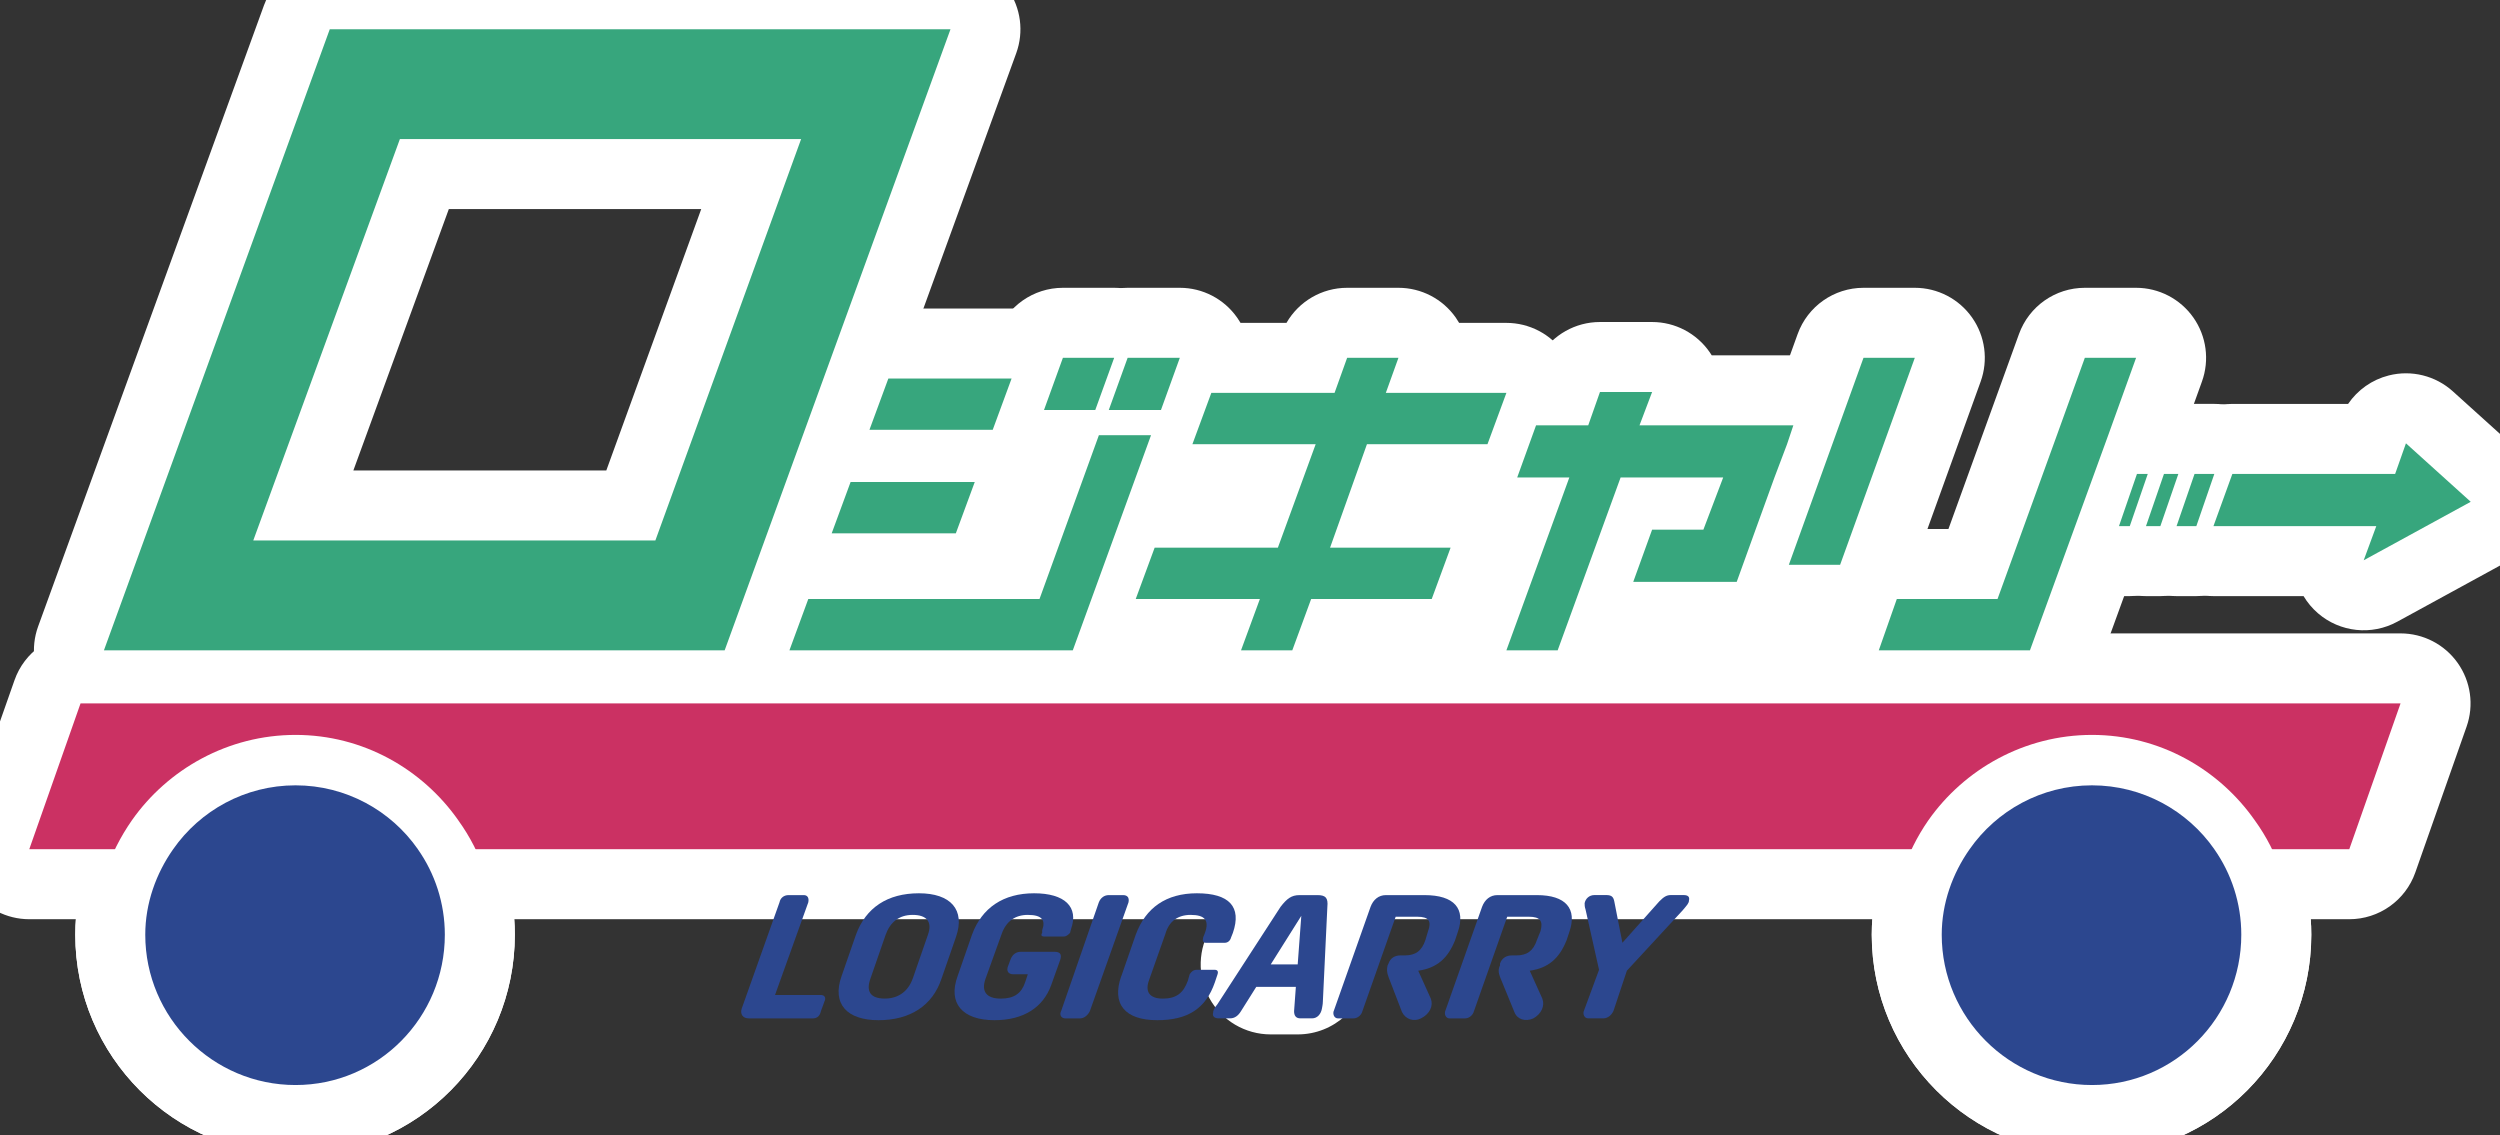
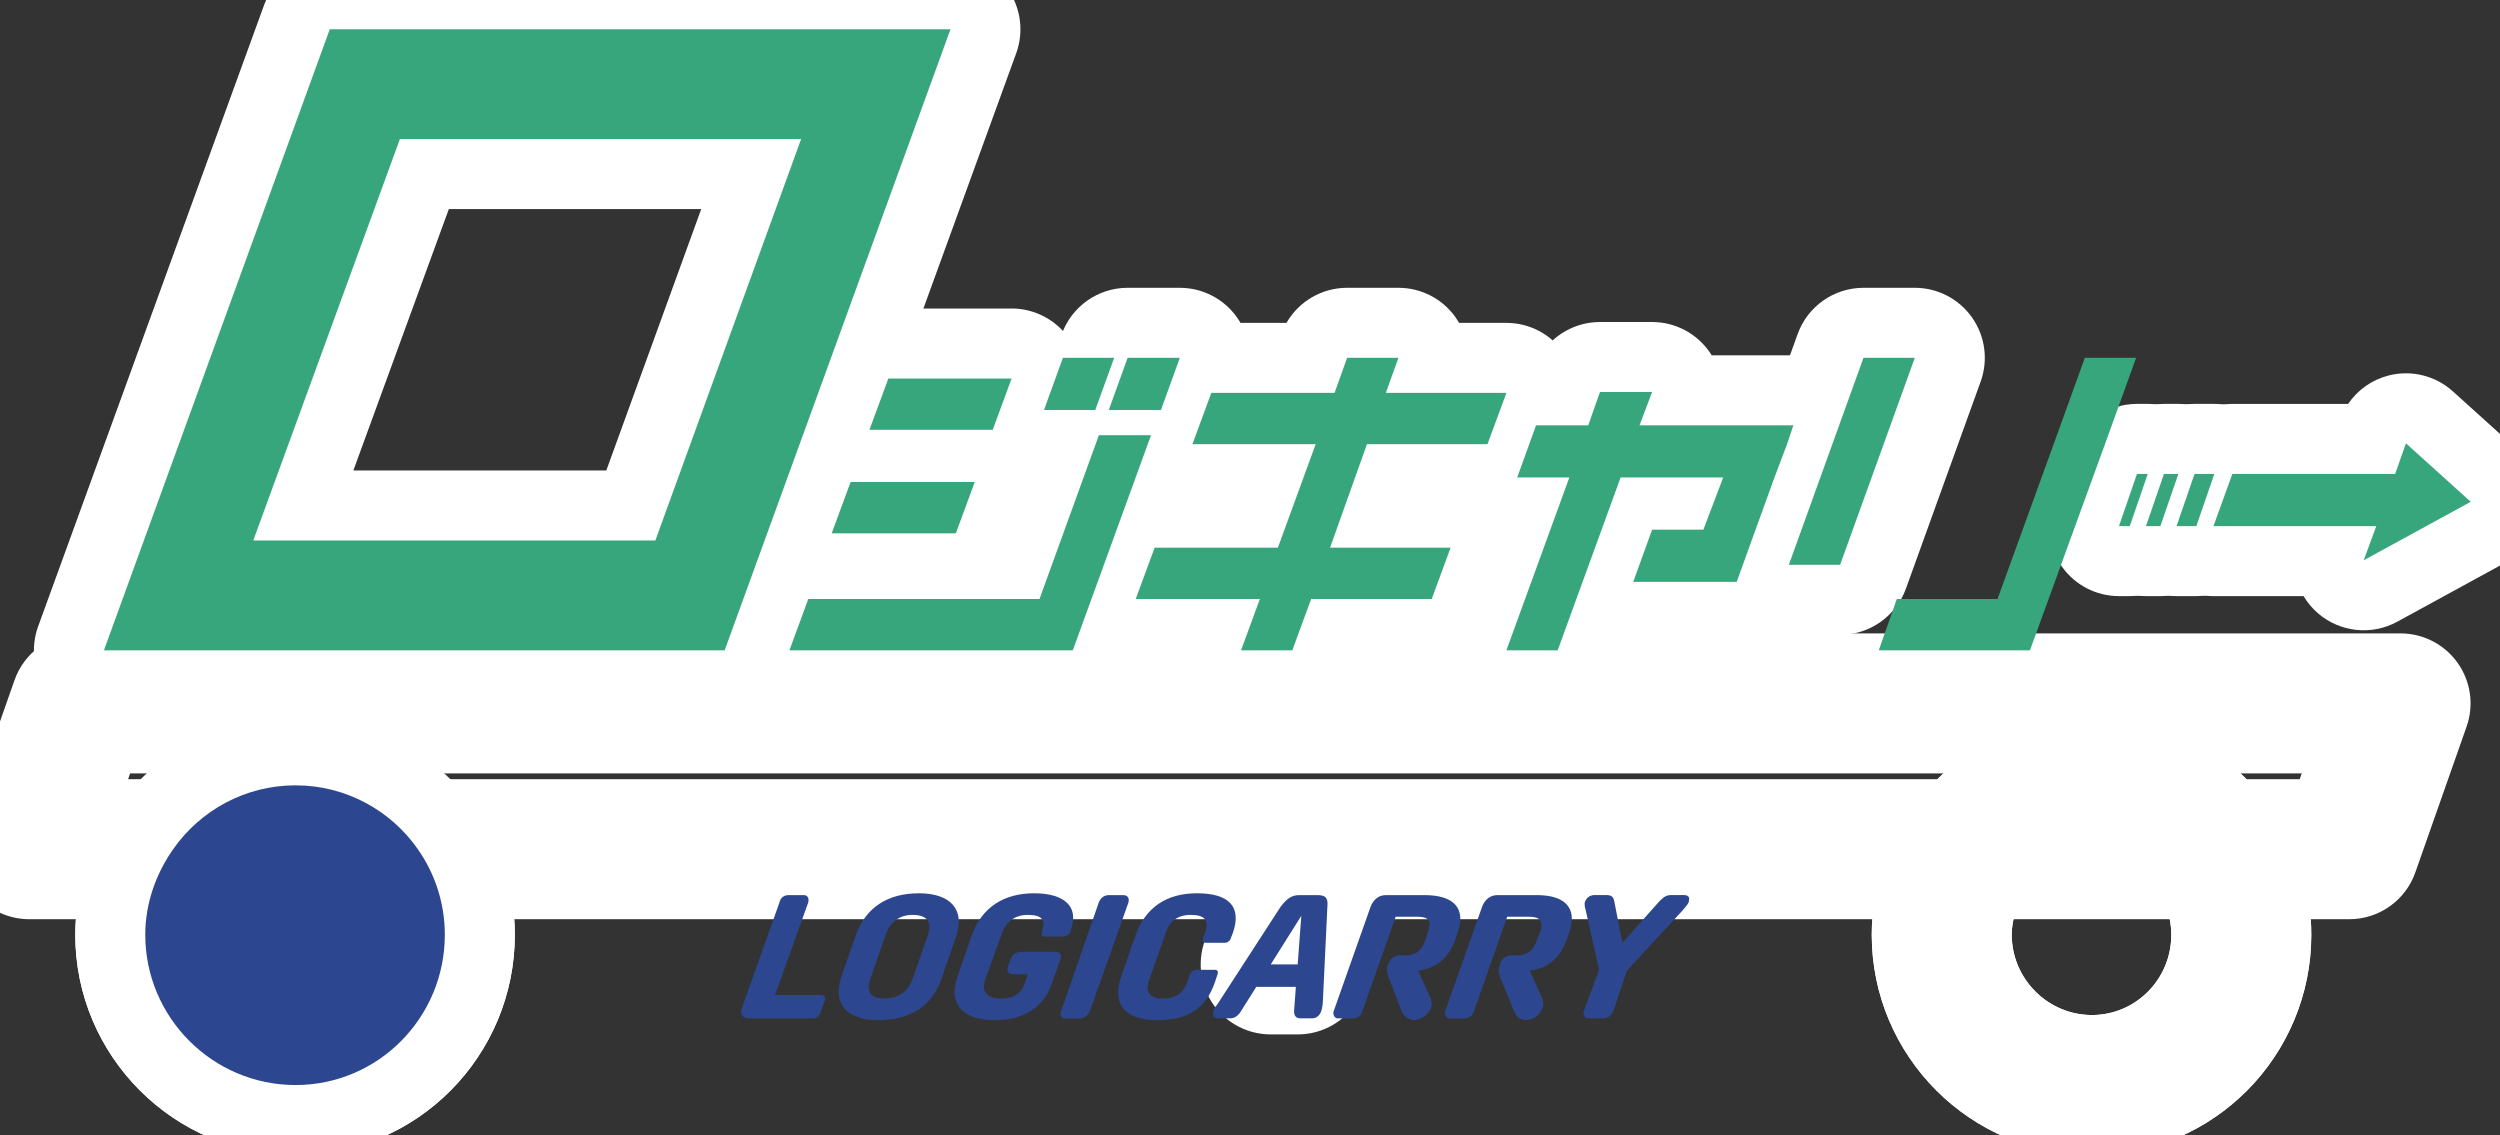
<svg xmlns="http://www.w3.org/2000/svg" width="240" height="109" viewBox="0 0 240 109" fill="none">
  <rect x="0" y="0" width="240" height="109" fill="#333333" stroke="none" />
  <g clip-path="url(#clip0_74_23)">
    <path fill-rule="evenodd" clip-rule="evenodd" d="M201.389 43.305C202.323 40.594 204.874 38.774 207.742 38.774H209.122C211.294 38.774 213.332 39.824 214.593 41.593C215.854 43.361 216.183 45.63 215.475 47.684L213.748 52.696C212.814 55.407 210.263 57.227 207.395 57.227H206.015C203.843 57.227 201.805 56.177 200.544 54.408C199.283 52.64 198.954 50.371 199.662 48.317L201.389 43.305Z" fill="white" />
    <path fill-rule="evenodd" clip-rule="evenodd" d="M204.324 43.305C205.258 40.594 207.81 38.774 210.678 38.774H212.576C214.748 38.774 216.786 39.824 218.047 41.593C219.309 43.361 219.637 45.63 218.929 47.684L217.202 52.696C216.268 55.407 213.717 57.227 210.849 57.227H208.951C206.778 57.227 204.74 56.177 203.479 54.408C202.218 52.64 201.89 50.371 202.597 48.317L204.324 43.305Z" fill="white" />
    <path fill-rule="evenodd" clip-rule="evenodd" d="M229.319 36.044C231.497 35.491 233.807 36.064 235.475 37.57L241.694 43.184C243.31 44.644 244.118 46.795 243.864 48.958C243.609 51.12 242.323 53.025 240.412 54.069L230.138 59.684C227.68 61.027 224.647 60.705 222.526 58.875C221.969 58.394 221.505 57.836 221.142 57.227H212.493C210.302 57.227 208.249 56.159 206.991 54.366C205.733 52.572 205.428 50.279 206.174 48.219L207.989 43.207C208.952 40.547 211.478 38.775 214.307 38.775H225.418C226.33 37.435 227.71 36.452 229.319 36.044Z" fill="white" />
    <path fill-rule="evenodd" clip-rule="evenodd" d="M198.796 43.305C199.73 40.594 202.282 38.774 205.149 38.774H206.186C208.358 38.774 210.397 39.824 211.658 41.593C212.919 43.361 213.247 45.63 212.54 47.684L210.813 52.696C209.878 55.407 207.327 57.227 204.459 57.227H203.422C201.25 57.227 199.212 56.177 197.951 54.408C196.69 52.64 196.361 50.371 197.069 48.317L198.796 43.305Z" fill="white" />
    <path fill-rule="evenodd" clip-rule="evenodd" d="M32.077 11.045C33.045 8.394 35.566 6.63 38.389 6.63H76.907C79.099 6.63 81.152 7.699 82.41 9.494C83.668 11.289 83.971 13.584 83.223 15.644L69.231 54.181C68.266 56.838 65.742 58.607 62.915 58.607H24.313C22.119 58.607 20.063 57.536 18.806 55.739C17.549 53.941 17.248 51.642 18.001 49.582L32.077 11.045ZM43.088 20.07L33.922 45.167H58.205L67.318 20.07H43.088Z" fill="white" />
    <path fill-rule="evenodd" clip-rule="evenodd" d="M25.34 0.515C26.306 -2.141 28.83 -3.909 31.656 -3.909H91.242C93.434 -3.909 95.488 -2.84 96.746 -1.044C98.004 0.751 98.306 3.047 97.558 5.107L75.883 64.726C74.918 67.382 72.394 69.15 69.568 69.15H9.978C7.785 69.15 5.731 68.081 4.474 66.285C3.216 64.49 2.913 62.194 3.662 60.134L25.34 0.515ZM36.363 9.531L19.572 55.71H64.861L81.649 9.531H36.363Z" fill="white" />
    <path fill-rule="evenodd" clip-rule="evenodd" d="M123.501 30.997C124.684 28.939 126.892 27.629 129.325 27.629H134.252C136.44 27.629 138.491 28.695 139.75 30.485C139.867 30.651 139.975 30.822 140.076 30.997H144.614C146.811 30.997 148.87 32.071 150.126 33.874C151.383 35.676 151.679 37.979 150.919 40.041L149.104 44.965C148.389 46.907 146.839 48.369 144.951 49.008C146.052 50.764 146.284 52.939 145.564 54.897L143.754 59.821C142.781 62.465 140.263 64.222 137.446 64.222H130.562L130.368 64.748C129.397 67.393 126.878 69.15 124.061 69.15H119.139C116.943 69.15 114.885 68.077 113.628 66.276C113.186 65.643 112.862 64.947 112.662 64.222H109.031C106.834 64.222 104.776 63.148 103.519 61.345C102.262 59.543 101.966 57.24 102.726 55.178L104.541 50.254C105.265 48.288 106.844 46.814 108.764 46.188C107.674 44.434 107.448 42.268 108.166 40.317L109.981 35.393C110.955 32.752 113.472 30.997 116.287 30.997H123.501Z" fill="white" />
    <path fill-rule="evenodd" clip-rule="evenodd" d="M147.874 34.109C149.079 32.152 151.231 30.913 153.597 30.913H158.602C160.809 30.913 162.876 31.997 164.131 33.813C164.198 33.91 164.263 34.009 164.324 34.109H172.164C174.325 34.109 176.355 35.149 177.618 36.904C178.88 38.658 179.222 40.913 178.536 42.962L177.93 44.774C177.902 44.856 177.873 44.937 177.843 45.018L176.651 48.17L173.043 58.145C172.081 60.808 169.554 62.582 166.723 62.582H156.791C156.739 62.582 156.686 62.581 156.633 62.58L155.85 64.73C154.884 67.384 152.361 69.15 149.536 69.15H144.614C142.421 69.15 140.367 68.081 139.109 66.284C137.852 64.488 137.549 62.191 138.3 60.131L141.563 51.171C141.026 50.76 140.549 50.265 140.151 49.698C138.893 47.905 138.587 45.612 139.332 43.553L141.142 38.544C142.105 35.883 144.632 34.109 147.462 34.109H147.874Z" fill="white" />
-     <path fill-rule="evenodd" clip-rule="evenodd" d="M193.822 32.069C194.783 29.404 197.311 27.629 200.143 27.629H205.065C207.254 27.629 209.305 28.695 210.564 30.485C211.822 32.276 212.129 34.567 211.388 36.626L208.711 44.056L208.704 44.077L201.189 64.728C200.223 67.383 197.7 69.15 194.874 69.15H180.364C178.184 69.15 176.141 68.094 174.881 66.316C173.621 64.538 173.301 62.259 174.023 60.203L175.755 55.275C176.7 52.583 179.242 50.782 182.095 50.782H187.051L193.822 32.069Z" fill="white" />
    <path fill-rule="evenodd" clip-rule="evenodd" d="M172.574 32.069C173.535 29.405 176.064 27.629 178.896 27.629H183.822C186.011 27.629 188.063 28.695 189.321 30.487C190.58 32.279 190.886 34.571 190.143 36.63L182.971 56.503C182.01 59.167 179.482 60.942 176.65 60.942H171.728C169.539 60.942 167.487 59.876 166.229 58.084C164.971 56.293 164.664 54.001 165.407 51.942L172.574 32.069Z" fill="white" />
    <path fill-rule="evenodd" clip-rule="evenodd" d="M1.393 65.297C2.339 62.606 4.88 60.806 7.732 60.806H230.453C232.633 60.806 234.677 61.863 235.937 63.642C237.196 65.42 237.516 67.699 236.793 69.755L231.871 83.754C230.925 86.445 228.383 88.245 225.531 88.245H2.81C0.631 88.245 -1.413 87.188 -2.673 85.41C-3.933 83.631 -4.252 81.352 -3.529 79.296L1.393 65.297ZM12.493 74.246L12.296 74.805H220.771L220.967 74.246H12.493Z" fill="white" />
    <path fill-rule="evenodd" clip-rule="evenodd" d="M11.117 77.672C14.918 72.231 21.253 68.672 28.369 68.672C35.489 68.672 41.826 72.234 45.626 77.68C45.671 77.744 45.715 77.809 45.757 77.874C48.087 81.274 49.424 85.386 49.424 89.734C49.424 101.338 40.082 110.884 28.369 110.884C16.709 110.884 7.226 101.391 7.226 89.734C7.226 85.167 8.786 80.994 11.117 77.672ZM34.513 85.242C33.12 83.331 30.87 82.112 28.369 82.112C25.812 82.112 23.518 83.386 22.133 85.371L22.122 85.387C21.178 86.732 20.666 88.254 20.666 89.734C20.666 93.975 24.138 97.444 28.369 97.444C32.547 97.444 35.984 94.028 35.984 89.734C35.984 88.125 35.481 86.621 34.616 85.394C34.581 85.344 34.547 85.293 34.513 85.242Z" fill="white" />
    <path fill-rule="evenodd" clip-rule="evenodd" d="M11.117 77.672C14.918 72.231 21.253 68.672 28.369 68.672C35.489 68.672 41.826 72.234 45.626 77.68C45.671 77.744 45.715 77.809 45.757 77.874C48.087 81.274 49.424 85.386 49.424 89.734C49.424 101.338 40.082 110.884 28.369 110.884C16.709 110.884 7.226 101.391 7.226 89.734C7.226 85.167 8.786 80.994 11.117 77.672ZM34.513 85.242C33.12 83.331 30.87 82.112 28.369 82.112C25.812 82.112 23.518 83.386 22.133 85.371L22.122 85.387C21.178 86.732 20.666 88.254 20.666 89.734C20.666 93.975 24.138 97.444 28.369 97.444C32.547 97.444 35.984 94.028 35.984 89.734C35.984 88.125 35.481 86.621 34.616 85.394C34.581 85.344 34.547 85.293 34.513 85.242Z" fill="white" />
    <path fill-rule="evenodd" clip-rule="evenodd" d="M183.578 77.672C187.378 72.231 193.713 68.672 200.829 68.672C207.949 68.672 214.287 72.234 218.087 77.68C218.132 77.744 218.175 77.809 218.218 77.874C220.547 81.274 221.885 85.386 221.885 89.734C221.885 101.338 212.543 110.884 200.829 110.884C189.17 110.884 179.687 101.391 179.687 89.734C179.687 85.167 181.247 80.994 183.578 77.672ZM206.973 85.242C205.58 83.331 203.331 82.112 200.829 82.112C198.272 82.112 195.979 83.386 194.594 85.371L194.582 85.387C193.638 86.732 193.127 88.254 193.127 89.734C193.127 93.975 196.598 97.444 200.829 97.444C205.007 97.444 208.445 94.028 208.445 89.734C208.445 88.125 207.941 86.621 207.077 85.394C207.042 85.344 207.007 85.293 206.973 85.242Z" fill="white" />
    <path fill-rule="evenodd" clip-rule="evenodd" d="M183.578 77.672C187.378 72.231 193.713 68.672 200.829 68.672C207.949 68.672 214.287 72.234 218.087 77.68C218.132 77.744 218.175 77.809 218.218 77.874C220.547 81.274 221.885 85.386 221.885 89.734C221.885 101.338 212.543 110.884 200.829 110.884C189.17 110.884 179.687 101.391 179.687 89.734C179.687 85.167 181.247 80.994 183.578 77.672ZM206.973 85.242C205.58 83.331 203.331 82.112 200.829 82.112C198.272 82.112 195.979 83.386 194.594 85.371L194.582 85.387C193.638 86.732 193.127 88.254 193.127 89.734C193.127 93.975 196.598 97.444 200.829 97.444C205.007 97.444 208.445 94.028 208.445 89.734C208.445 88.125 207.941 86.621 207.077 85.394C207.042 85.344 207.007 85.293 206.973 85.242Z" fill="white" />
    <path fill-rule="evenodd" clip-rule="evenodd" d="M127.02 81.534C129.951 82.497 131.85 85.333 131.624 88.411L131.281 93.076C131.023 96.586 128.099 99.303 124.579 99.303H121.986C119.54 99.303 117.286 97.973 116.104 95.831C114.921 93.69 114.995 91.074 116.299 89.004L119.234 84.339C120.878 81.727 124.088 80.57 127.02 81.534Z" fill="white" />
    <path fill-rule="evenodd" clip-rule="evenodd" d="M78.978 34.012C79.951 31.371 82.468 29.616 85.283 29.616H97.113C99.31 29.616 101.367 30.69 102.624 32.491C103.881 34.292 104.178 36.594 103.42 38.655L101.61 43.58C100.637 46.224 98.119 47.98 95.302 47.98H83.468C81.271 47.98 79.212 46.906 77.956 45.104C76.699 43.301 76.403 40.998 77.163 38.937L78.978 34.012Z" fill="white" />
    <path fill-rule="evenodd" clip-rule="evenodd" d="M75.352 43.949C76.326 41.307 78.842 39.553 81.657 39.553H93.576C95.773 39.553 97.831 40.627 99.088 42.429C100.345 44.232 100.641 46.535 99.881 48.597L98.066 53.521C97.093 56.162 94.576 57.917 91.761 57.917H79.843C77.645 57.917 75.587 56.843 74.33 55.04C73.073 53.238 72.777 50.935 73.537 48.873L75.352 43.949Z" fill="white" />
    <path fill-rule="evenodd" clip-rule="evenodd" d="M99.176 39.489C100.14 36.83 102.665 35.059 105.493 35.059H110.499C112.691 35.059 114.746 36.128 116.003 37.924C117.261 39.719 117.564 42.016 116.814 44.076L109.304 64.727C108.338 67.382 105.814 69.15 102.989 69.15H75.786C73.59 69.15 71.533 68.077 70.276 66.276C69.019 64.475 68.721 62.174 69.478 60.113L71.289 55.184C72.261 52.539 74.779 50.782 77.597 50.782H95.082L99.176 39.489Z" fill="white" />
    <path fill-rule="evenodd" clip-rule="evenodd" d="M101.933 32.066C102.895 29.403 105.422 27.629 108.253 27.629H113.263C115.453 27.629 117.505 28.696 118.763 30.488C120.021 32.28 120.327 34.573 119.583 36.632L117.773 41.644C116.811 44.307 114.283 46.081 111.452 46.081H106.443C104.253 46.081 102.201 45.014 100.943 43.222C99.684 41.43 99.379 39.137 100.122 37.078L101.933 32.066Z" fill="white" />
-     <path fill-rule="evenodd" clip-rule="evenodd" d="M95.721 32.061C96.684 29.401 99.21 27.629 102.039 27.629H106.961C109.152 27.629 111.205 28.697 112.463 30.49C113.721 32.283 114.026 34.577 113.28 36.637L111.465 41.649C110.502 44.309 107.976 46.081 105.146 46.081H100.224C98.034 46.081 95.981 45.013 94.723 43.22C93.465 41.427 93.16 39.133 93.906 37.073L95.721 32.061Z" fill="white" />
    <path d="M207.395 50.507L209.122 45.495H207.742L206.015 50.507H207.395Z" fill="#37A67D" />
    <path d="M210.849 50.507L212.576 45.495H210.677L208.95 50.507H210.849Z" fill="#37A67D" />
    <path d="M212.492 50.507H228.124L226.915 53.787L237.19 48.172L230.971 42.558L229.934 45.495H214.307L212.492 50.507Z" fill="#37A67D" />
    <path d="M204.459 50.507L206.186 45.495H205.149L203.422 50.507H204.459Z" fill="#37A67D" />
    <path d="M69.568 62.43H9.978L31.656 2.812H91.246L69.568 62.43ZM24.313 51.887H62.915L76.907 13.351H38.389L24.313 51.887Z" fill="#37A67D" />
    <path d="M142.799 42.641L144.614 37.717H133.039L134.251 34.349H129.325L128.117 37.717H116.287L114.472 42.641H126.306L122.676 52.577H110.846L109.031 57.502H120.949L119.139 62.43H124.061L125.871 57.502H137.446L139.257 52.577H127.686L131.228 42.641H142.799Z" fill="#37A67D" />
    <path d="M157.393 40.83L158.602 37.633H153.596L152.471 40.83H147.462L145.651 45.838H150.656L144.614 62.431H149.536L155.578 45.838H165.426L163.524 50.85H158.602L156.791 55.862H161.797H166.723L168.533 50.85L170.348 45.838L171.557 42.641L172.163 40.83H157.393Z" fill="#37A67D" />
    <path d="M200.144 34.349L197.463 41.779L191.763 57.502H182.095L180.364 62.43H189.953H194.875L202.389 41.779L205.065 34.349H200.144Z" fill="#37A67D" />
    <path d="M176.65 54.222H171.729L178.896 34.349H183.822L176.65 54.222Z" fill="#37A67D" />
-     <path d="M230.453 67.526H7.732L2.81 81.525H225.531L230.453 67.526Z" fill="#CB3163" />
    <path d="M40.116 81.525L36.143 84.291C34.416 81.785 31.564 80.228 28.369 80.228C25.174 80.228 22.322 81.785 20.512 84.291C19.474 85.847 18.785 87.747 18.785 89.734C18.785 92.412 19.822 94.746 21.632 96.558C23.359 98.285 25.693 99.323 28.369 99.323C31.045 99.323 33.379 98.285 35.106 96.558C36.833 94.742 37.87 92.412 37.87 89.734C37.87 87.747 37.264 85.847 36.143 84.291L40.116 81.525L44.001 78.76C46.246 81.868 47.542 85.671 47.542 89.734C47.542 100.361 38.907 109 28.369 109C17.831 109 9.196 100.361 9.112 89.734C9.112 85.671 10.492 81.873 12.654 78.76C16.108 73.835 21.896 70.551 28.373 70.551C34.851 70.551 40.551 73.835 44.005 78.76L40.12 81.525H40.116Z" fill="white" />
    <path d="M40.116 81.525C37.523 77.81 33.208 75.392 28.369 75.392C23.531 75.392 19.215 77.81 16.623 81.525C14.983 83.86 13.946 86.709 13.946 89.734C13.946 97.683 20.424 104.163 28.369 104.163C36.315 104.163 42.704 97.683 42.704 89.734C42.704 86.709 41.755 83.86 40.112 81.525H40.116Z" fill="#2C478F" />
    <path d="M212.576 81.525L208.603 84.291C206.876 81.785 204.024 80.228 200.829 80.228C197.635 80.228 194.783 81.785 192.972 84.291C191.935 85.847 191.245 87.747 191.245 89.734C191.245 92.412 192.282 94.746 194.097 96.558C195.824 98.285 198.157 99.323 200.834 99.323C203.51 99.323 205.843 98.285 207.57 96.558C209.297 94.742 210.335 92.412 210.335 89.734C210.335 87.747 209.728 85.847 208.607 84.291L212.58 81.525L216.465 78.76C218.711 81.868 220.007 85.671 220.007 89.734C220.007 100.361 211.372 109 200.834 109C190.296 109 181.66 100.361 181.66 89.734C181.66 85.671 182.957 81.873 185.114 78.76C188.568 73.835 194.356 70.551 200.834 70.551C207.311 70.551 213.011 73.835 216.465 78.76L212.58 81.525H212.576Z" fill="white" />
-     <path d="M212.576 81.525C209.983 77.81 205.667 75.392 200.829 75.392C195.991 75.392 191.675 77.81 189.083 81.525C187.443 83.86 186.406 86.709 186.406 89.734C186.406 97.683 192.884 104.163 200.829 104.163C208.775 104.163 215.164 97.683 215.164 89.734C215.164 86.709 214.215 83.86 212.572 81.525H212.576Z" fill="#2C478F" />
    <path d="M71.207 96.817L74.833 86.621C74.921 86.19 75.264 85.931 75.698 85.931H77.166C77.513 85.931 77.685 86.19 77.597 86.621L74.402 95.52H78.805C79.153 95.52 79.324 95.779 79.153 96.126L78.805 97.076C78.718 97.507 78.458 97.767 78.028 97.767H71.897C71.291 97.767 71.032 97.336 71.207 96.817Z" fill="#2C478F" />
    <path d="M80.792 93.704L82.172 89.73C83.121 87.135 85.195 85.755 88.219 85.755C91.242 85.755 92.71 87.311 91.761 89.989L90.381 93.963C89.515 96.557 87.357 97.938 84.334 97.938C81.31 97.938 79.843 96.382 80.792 93.704ZM87.617 93.963L89.084 89.73C89.515 88.52 88.996 87.83 87.617 87.83C86.32 87.83 85.459 88.52 85.024 89.73L83.556 93.963C83.125 95.173 83.556 95.863 84.936 95.863C86.232 95.863 87.182 95.173 87.612 93.963H87.617Z" fill="#2C478F" />
    <path d="M91.932 93.704L93.312 89.73C94.261 87.135 96.335 85.755 99.271 85.755C102.207 85.755 103.591 87.052 102.813 89.211L102.725 89.558C102.554 89.73 102.378 89.905 102.119 89.905H100.22C100.049 89.905 99.873 89.817 100.049 89.558V89.299C100.396 88.349 100.049 87.83 98.669 87.83C97.46 87.83 96.595 88.437 96.164 89.646L94.608 93.968C94.178 95.177 94.696 95.867 96.076 95.867C97.372 95.867 98.062 95.348 98.409 94.311L98.669 93.532H97.289C96.77 93.532 96.599 93.185 96.77 92.754L97.029 92.064C97.201 91.633 97.548 91.374 97.979 91.374H101.261C101.78 91.374 101.951 91.633 101.78 92.152L100.914 94.57C100.137 96.729 98.238 97.938 95.474 97.938C92.367 97.938 90.983 96.298 91.932 93.704Z" fill="#2C478F" />
    <path d="M101.864 97.076L105.489 86.621C105.661 86.19 106.008 85.931 106.438 85.931H107.818C108.249 85.931 108.425 86.19 108.337 86.621L104.624 97.076C104.452 97.424 104.105 97.767 103.674 97.767H102.294C101.864 97.767 101.688 97.419 101.864 97.076Z" fill="#2C478F" />
    <path d="M107.651 93.704L109.031 89.73C109.98 87.135 111.967 85.755 114.902 85.755C118.009 85.755 119.222 87.052 118.357 89.558L118.185 89.989C118.097 90.336 117.838 90.508 117.579 90.508H115.764C115.505 90.508 115.417 90.336 115.505 89.989L115.676 89.558C116.107 88.349 115.676 87.83 114.296 87.83C113.088 87.83 112.222 88.437 111.879 89.646L110.323 94.051C109.893 95.173 110.323 95.867 111.62 95.867C112.916 95.867 113.606 95.348 114.037 94.139L114.208 93.532C114.38 93.273 114.555 93.102 114.898 93.102H116.625C116.885 93.102 116.972 93.273 116.885 93.532L116.625 94.311C115.76 96.817 114.033 97.938 111.097 97.938C107.99 97.938 106.694 96.382 107.643 93.704H107.651Z" fill="#2C478F" />
    <path d="M116.458 97.248C116.458 96.988 116.546 96.817 116.889 96.382L122.936 87.052C123.542 86.274 123.973 85.931 124.75 85.931H126.478C127.255 85.931 127.515 86.19 127.427 87.052L126.996 96.122C126.996 96.47 126.908 96.729 126.908 96.813C126.82 97.332 126.478 97.762 125.959 97.762H124.838C124.408 97.762 124.232 97.503 124.232 97.072L124.403 94.737H120.602L119.134 97.072C118.875 97.503 118.528 97.762 118.097 97.762H116.977C116.546 97.762 116.37 97.503 116.458 97.244V97.248ZM124.579 92.583L124.926 87.918L121.991 92.583H124.583H124.579Z" fill="#2C478F" />
    <path d="M128.033 97.076L131.575 87.052C131.834 86.362 132.353 85.931 133.043 85.931H136.756C139.608 85.931 140.729 87.228 139.951 89.474L139.692 90.252C139.002 91.98 137.965 92.93 136.15 93.189L137.358 95.867C137.618 96.558 137.271 97.336 136.409 97.767C135.719 98.114 134.941 97.854 134.594 97.16L133.298 93.792C133.126 93.361 133.126 93.014 133.21 92.671L133.298 92.499C133.469 91.98 133.904 91.721 134.419 91.721H134.849C135.886 91.721 136.489 91.29 136.836 90.252L137.095 89.386C137.442 88.437 137.183 88.006 136.058 88.006H133.984L130.789 97.076C130.701 97.424 130.358 97.767 129.923 97.767H128.455C128.108 97.767 127.937 97.419 128.025 97.076H128.033Z" fill="#2C478F" />
    <path d="M138.738 97.076L142.28 87.052C142.54 86.362 143.058 85.931 143.748 85.931H147.549C150.313 85.931 151.434 87.228 150.656 89.474L150.397 90.252C149.707 91.98 148.67 92.93 146.855 93.189L148.064 95.867C148.323 96.558 147.976 97.336 147.198 97.767C146.42 98.114 145.642 97.854 145.383 97.16L144.003 93.792C143.832 93.361 143.832 93.014 144.003 92.671V92.499C144.175 91.98 144.61 91.721 145.124 91.721H145.555C146.592 91.721 147.194 91.29 147.541 90.252L147.888 89.386C148.147 88.437 147.888 88.006 146.767 88.006H144.693L141.498 97.076C141.41 97.424 141.068 97.767 140.633 97.767H139.165C138.818 97.767 138.646 97.419 138.734 97.076H138.738Z" fill="#2C478F" />
    <path d="M152.041 97.076L153.508 93.101L152.212 87.311C152.124 87.052 152.124 86.88 152.124 86.704C152.212 86.273 152.555 85.926 153.073 85.926H154.194C154.713 85.926 154.884 86.098 154.972 86.533L155.75 90.507L159.292 86.533C159.722 86.102 159.982 85.926 160.412 85.926H161.621C162.052 85.926 162.227 86.098 162.14 86.445C162.14 86.704 161.968 86.876 161.533 87.395L156.181 93.185L154.884 97.072C154.713 97.419 154.366 97.762 153.935 97.762H152.467C152.12 97.762 151.949 97.415 152.036 97.072L152.041 97.076Z" fill="#2C478F" />
    <path d="M97.113 36.336H85.283L83.468 41.26H95.302L97.113 36.336Z" fill="#37A67D" />
    <path d="M79.843 51.197H91.761L93.576 46.273H81.657L79.843 51.197Z" fill="#37A67D" />
    <path d="M99.794 57.502H77.597L75.786 62.43H102.989L110.499 41.779H105.493L99.794 57.502Z" fill="#37A67D" />
    <path d="M106.443 39.361H111.452L113.263 34.349H108.253L106.443 39.361Z" fill="#37A67D" />
    <path d="M100.224 39.361H105.146L106.961 34.349H102.039L100.224 39.361Z" fill="#37A67D" />
  </g>
  <defs>
    <clipPath id="clip0_74_23">
      <rect width="240" height="109" fill="white" />
    </clipPath>
  </defs>
</svg>